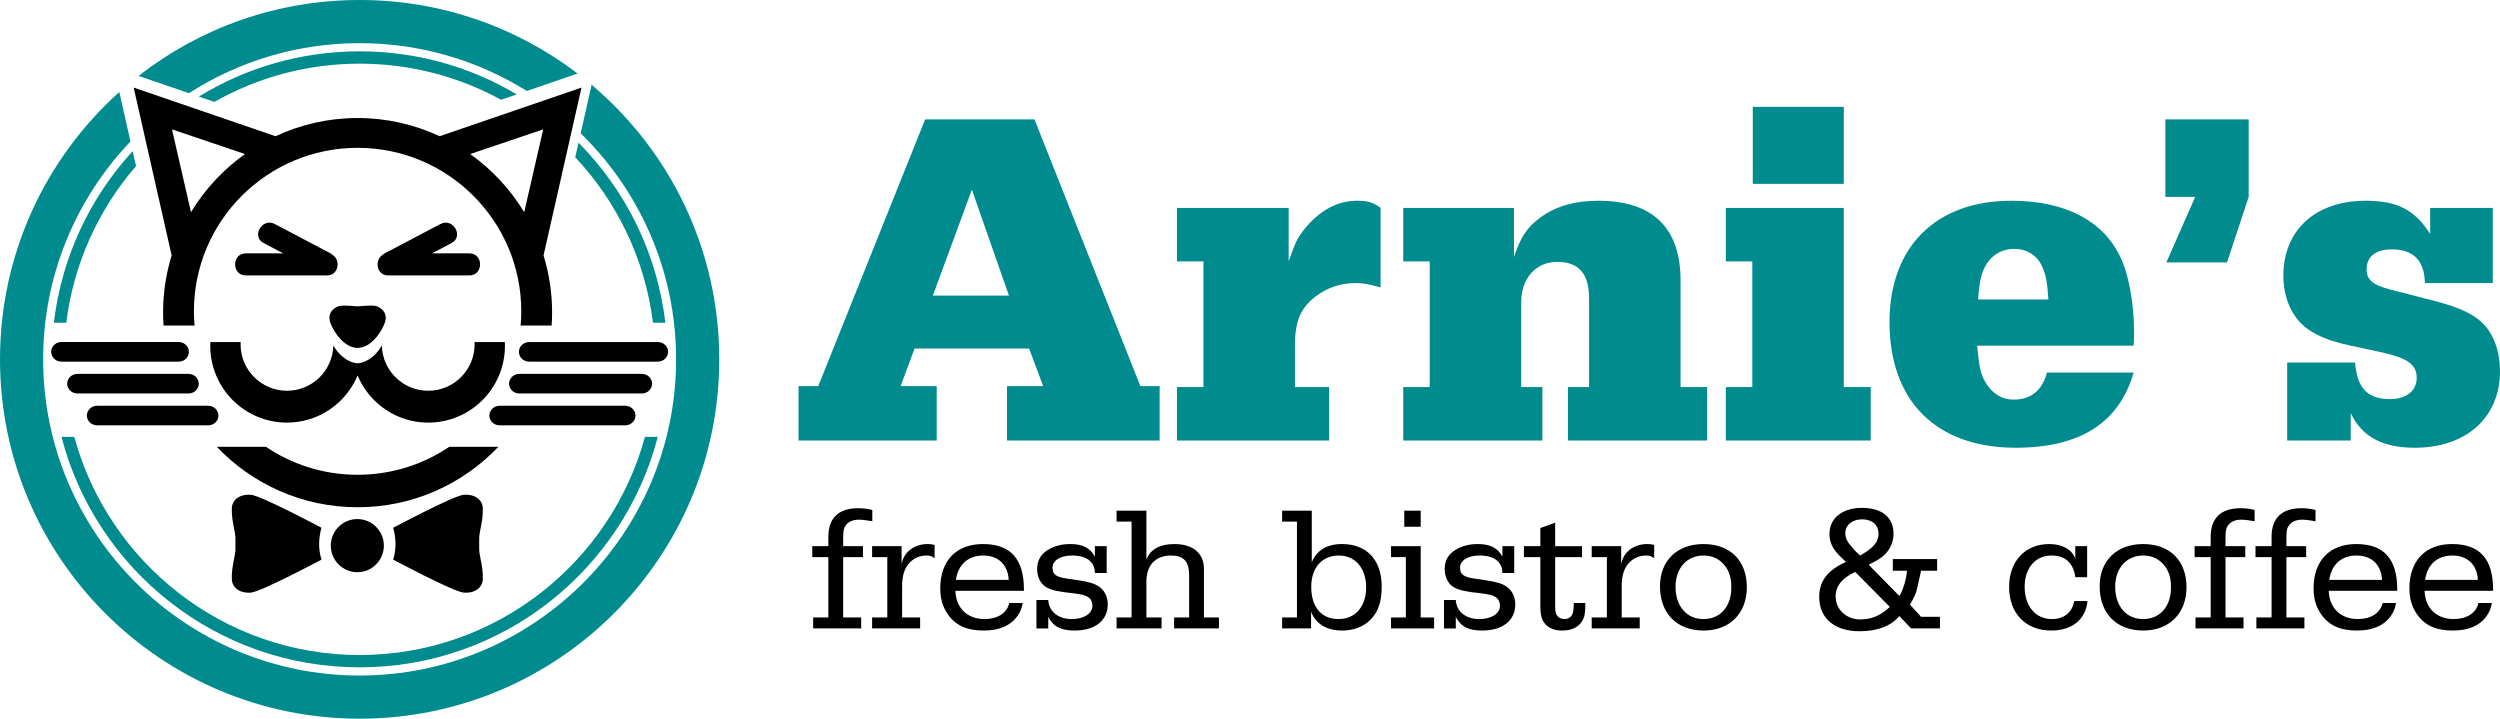
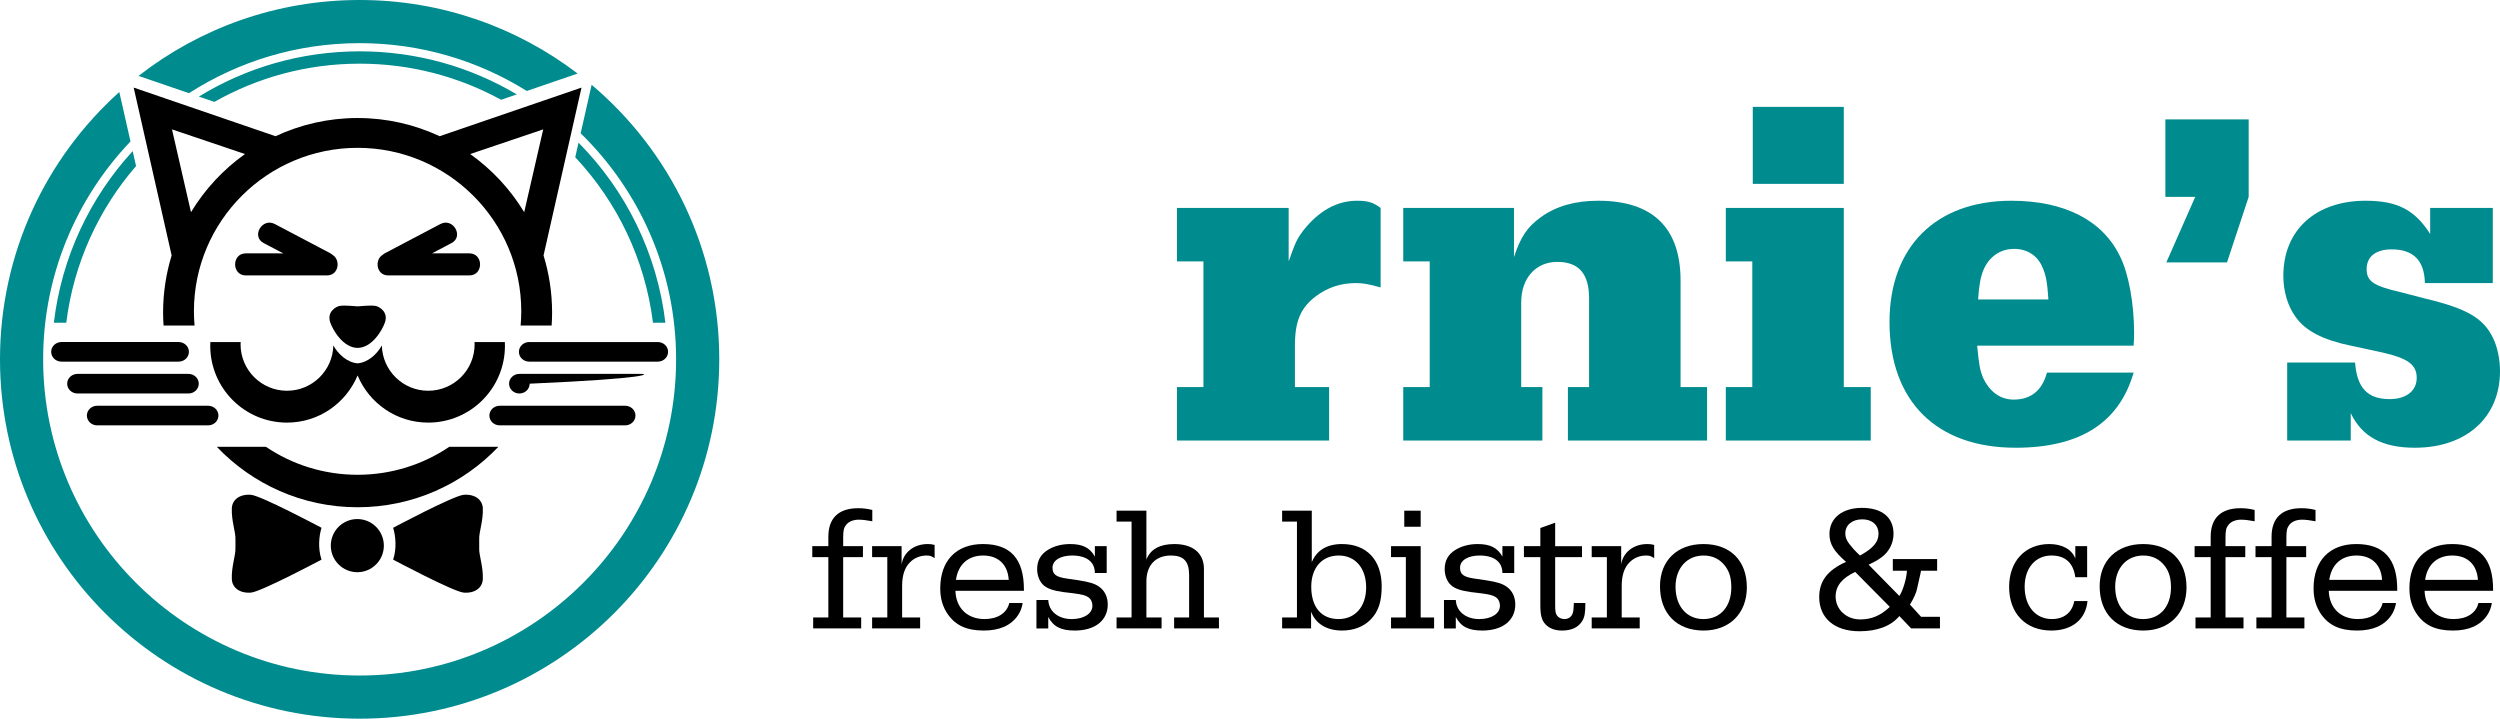
<svg xmlns="http://www.w3.org/2000/svg" id="Vrstva_1" x="0px" y="0px" viewBox="0 0 689.391 198.18" style="enable-background:new 0 0 689.391 198.18;" xml:space="preserve">
  <g>
    <g>
-       <path style="fill:#008B8E;" d="M314.469,106.473h5.31v15.003H277.69v-15.003h9.957l-3.85-10.356h-31.6l-3.851,10.356h9.958v15.003   h-38.105v-15.003h5.443l29.475-73.555h30.139L314.469,106.473z M278.221,81.511l-10.223-29.209l-10.755,29.209H278.221z" />
      <path style="fill:#008B8E;" d="M355.356,72.085c1.859-5.178,2.124-5.975,4.115-8.631c4.249-5.311,9.162-8.098,14.739-8.098   c2.92,0,4.38,0.398,6.505,1.992v21.906c-3.451-0.929-4.779-1.195-6.904-1.195c-3.983,0-7.701,1.195-10.887,3.584   c-4.249,3.187-5.842,6.905-5.842,13.675v11.419h9.427v14.738h-41.956v-14.738h7.302V72.085h-7.302V57.348h30.804V72.085z" />
      <path style="fill:#008B8E;" d="M417.49,70.89c1.859-5.576,3.584-8.231,7.436-11.02c4.249-3.054,9.427-4.514,15.8-4.514   c15.002,0,22.703,7.435,22.703,22.039v29.343h7.302v14.738H432.36v-14.738h5.842v-24.43c0-6.771-2.789-10.09-8.763-10.09   c-5.974,0-9.957,4.514-9.957,11.152v23.368h5.84v14.738h-38.37v-14.738h7.303V72.085h-7.303V57.348h30.536V70.89z" />
      <path style="fill:#008B8E;" d="M508.435,106.738h7.434v14.738h-39.963v-14.738h7.302V72.085h-7.302V57.348h32.529V106.738z    M508.435,29.465v21.243H483.34V29.465H508.435z" />
      <path style="fill:#008B8E;" d="M588.359,102.754c-3.983,13.808-14.739,20.713-32.529,20.713   c-21.908,0-34.785-12.879-34.785-34.653c0-20.712,12.746-33.458,33.59-33.458c14.737,0,25.227,5.443,30.006,15.401   c2.39,4.78,3.85,13.145,3.85,20.978c0,1.062,0,1.859-0.132,3.584h-43.151c0.531,5.443,0.796,6.772,1.594,8.764   c1.859,3.982,4.779,6.107,8.497,6.107c4.779,0,7.833-2.522,9.162-7.435H588.359z M564.858,82.573   c-0.265-4.249-0.662-6.771-1.592-8.763c-1.328-3.319-4.249-5.178-7.835-5.178c-3.85,0-6.904,2.124-8.497,5.842   c-0.796,1.992-1.195,4.116-1.46,8.098H564.858z" />
      <path style="fill:#008B8E;" d="M620.086,32.918v21.376l-5.974,18.057h-16.729l7.967-18.057h-8.232V32.918H620.086z" />
      <path style="fill:#008B8E;" d="M670.141,57.348h17.26v20.712h-18.72c-0.134-6.24-3.188-9.294-9.162-9.294   c-4.382,0-6.904,1.992-6.904,5.445c0,3.319,1.857,4.647,9.425,6.373l6.64,1.725c11.683,2.788,16.197,5.443,18.852,11.021   c1.197,2.522,1.859,5.841,1.859,9.028c0,12.746-9.293,21.111-23.499,21.111c-8.896,0-14.605-3.054-17.659-9.559v7.568h-17.525   V99.967h18.72c0.531,7.036,3.453,10.09,9.561,10.09c4.514,0,7.434-2.257,7.434-5.841c0-3.718-2.523-5.443-9.558-7.037   l-8.631-1.859c-7.701-1.593-12.481-4.115-15.136-7.833c-2.258-3.054-3.453-7.17-3.453-11.419c0-12.613,8.896-20.712,22.703-20.712   c8.765,0,13.544,2.522,17.792,9.161V57.348z" />
    </g>
    <g>
      <g>
        <path d="M69.186,136.441c-3.221-0.237-5.164,1.469-5.258,3.695c-0.147,3.467,1.09,6.655,0.996,8.526v2.535    c0.094,1.872-1.142,5.062-0.996,8.529c0.094,2.227,2.037,3.932,5.258,3.694c2.768-0.204,19.471-9.095,19.471-9.095    c-1.034-3.144-0.684-6.532,0-8.789C88.657,145.537,71.954,136.645,69.186,136.441z" />
      </g>
      <g>
        <path d="M133.14,140.137c-0.094-2.227-2.037-3.932-5.258-3.695c-2.768,0.204-19.471,9.095-19.471,9.095    c0.684,2.257,1.034,5.645,0,8.789c0,0,16.703,8.891,19.471,9.095c3.221,0.238,5.164-1.467,5.258-3.694    c0.147-3.467-1.09-6.657-0.996-8.529v-2.535C132.05,146.792,133.286,143.604,133.14,140.137z" />
      </g>
      <g>
        <ellipse cx="98.534" cy="150.461" rx="7.315" ry="7.328" />
      </g>
    </g>
    <path style="fill:none;" d="M97.799,27.612c8.712,0,16.937,1.943,24.345,5.4l23.121-7.925C131.88,16.736,116.081,11.9,99.17,11.9  c-17.32,0-33.476,5.067-47.065,13.795l21.347,7.317C80.862,29.556,89.086,27.612,97.799,27.612z" />
    <path style="fill:#008B8E;" d="M163.147,23.384l-3.025,13.372c16.227,15.842,26.318,37.931,26.318,62.334  c0,48.077-39.149,87.19-87.27,87.19S11.9,147.167,11.9,99.09c0-23.265,9.168-44.431,24.084-60.081l-3.083-13.631  C12.705,43.517,0,69.82,0,99.09c0,54.726,44.4,99.09,99.17,99.09s99.171-44.364,99.171-99.09  C198.341,68.728,184.669,41.56,163.147,23.384z" />
    <path style="fill:#008B8E;" d="M99.17,11.9c16.91,0,32.709,4.835,46.094,13.187l14.02-4.805C142.606,7.561,121.773,0,99.17,0  C76.184,0,55.026,7.817,38.208,20.932l13.898,4.763C65.694,16.968,81.851,11.9,99.17,11.9z" />
    <path style="fill:none;" d="M97.799,27.612c8.712,0,16.937,1.943,24.345,5.4l16.042-5.498c-11.595-6.346-24.891-9.958-39.016-9.958  c-14.55,0-28.219,3.835-40.058,10.541l14.341,4.915C80.862,29.556,89.086,27.612,97.799,27.612z" />
    <path style="fill:#008B8E;" d="M99.17,17.556c14.124,0,27.42,3.612,39.016,9.958l4.318-1.48  c-12.687-7.542-27.503-11.878-43.334-11.878c-16.247,0-31.426,4.564-44.331,12.477l4.273,1.465  C70.951,21.391,84.62,17.556,99.17,17.556z" />
    <path style="fill:none;" d="M99.17,180.624c37.563,0,69.27-25.536,78.685-60.158H20.485  C29.901,155.088,61.607,180.624,99.17,180.624z" />
-     <path style="fill:#008B8E;" d="M99.17,180.624c-37.563,0-69.27-25.536-78.685-60.158h-3.535  c9.478,36.56,42.696,63.558,82.22,63.558c39.524,0,72.742-26.998,82.22-63.558h-3.535  C168.44,155.088,136.734,180.624,99.17,180.624z" />
    <path d="M49.258,99.724c1.565,0,2.836-1.21,2.836-2.703c0-1.493-1.271-2.704-2.836-2.704H16.951c-1.567,0-2.838,1.21-2.838,2.704  c0,1.493,1.271,2.703,2.838,2.703H49.258z" />
    <path d="M60.237,114.591c0-1.493-1.272-2.703-2.839-2.703H26.792c-1.564,0-2.836,1.209-2.836,2.703  c0,1.493,1.271,2.703,2.836,2.703h30.607C58.965,117.294,60.237,116.085,60.237,114.591z" />
    <path d="M181.39,94.318h-35.459c-1.566,0-2.836,1.21-2.836,2.704c0,1.493,1.271,2.703,2.836,2.703h35.459  c1.567,0,2.838-1.21,2.838-2.703C184.228,95.528,182.957,94.318,181.39,94.318z" />
    <path d="M172.399,111.889H137.79c-1.567,0-2.839,1.209-2.839,2.703c0,1.493,1.272,2.703,2.839,2.703h34.609  c1.564,0,2.836-1.209,2.836-2.703C175.235,113.098,173.964,111.889,172.399,111.889z" />
    <g>
      <path d="M54.809,105.806c0-1.493-1.273-2.704-2.837-2.704H21.366c-1.569,0-2.84,1.211-2.84,2.704c0,1.492,1.271,2.703,2.84,2.703   h30.605C53.536,108.509,54.809,107.299,54.809,105.806z" />
    </g>
    <g>
-       <path d="M176.974,103.102h-33.758c-1.564,0-2.837,1.211-2.837,2.704c0,1.492,1.273,2.703,2.837,2.703h33.758   c1.569,0,2.84-1.21,2.84-2.703C179.814,104.313,178.543,103.102,176.974,103.102z" />
+       <path d="M176.974,103.102h-33.758c-1.564,0-2.837,1.211-2.837,2.704c0,1.492,1.273,2.703,2.837,2.703c1.569,0,2.84-1.21,2.84-2.703C179.814,104.313,178.543,103.102,176.974,103.102z" />
    </g>
    <g>
      <path d="M232.51,170.274h4.965v3.018h-13.24v-3.018h4.186v-16.649h-4.43v-3.018h4.43v-2.58c0-5.159,2.823-7.886,8.227-7.886   c1.314,0,2.58,0.146,3.894,0.486v3.115c-1.509-0.292-2.823-0.437-3.7-0.437c-1.509,0-2.775,0.487-3.505,1.412   c-0.633,0.779-0.827,1.558-0.827,3.504v2.385h5.452v3.018h-5.452V170.274z" />
      <path d="M248.621,155.67c0.487-3.358,3.408-5.646,7.204-5.646c0.682,0,1.217,0.048,1.899,0.243v3.65   c-0.877-0.583-1.266-0.73-2.239-0.73c-1.753,0-3.408,0.683-4.576,1.899c-1.46,1.46-2.142,3.603-2.142,6.522v8.666h4.965v3.018   h-13.24v-3.018h4.186v-16.649h-4.186v-3.018h8.129V155.67z" />
      <path d="M282.01,166.281c-0.194,1.217-0.583,2.338-1.314,3.408c-1.899,2.775-5.014,4.186-9.395,4.186   c-4.673,0-7.74-1.363-9.931-4.479c-1.412-2.044-2.093-4.332-2.093-7.156c0-7.642,4.43-12.217,11.78-12.217   c7.594,0,11.294,4.089,11.294,12.509v0.39h-18.887c0.146,4.722,3.261,7.788,8.032,7.788c3.601,0,6.182-1.655,6.815-4.43H282.01z    M278.165,159.906c-0.243-4.187-2.871-6.719-7.058-6.719c-4.137,0-6.912,2.483-7.496,6.719H278.165z" />
      <path d="M301.917,150.607h3.262v7.4h-3.262c0-3.067-2.288-4.82-6.279-4.82c-3.261,0-5.403,1.363-5.403,3.36   c0,1.849,0.973,2.58,4.089,3.018l3.018,0.439c3.115,0.486,4.576,0.925,5.842,1.849c1.459,1.071,2.288,2.774,2.288,4.819   c0,4.43-3.506,7.204-9.104,7.204c-3.797,0-5.891-1.071-7.302-3.748v3.165h-3.261v-7.838h3.261   c0.147,3.165,2.775,5.258,6.475,5.258c3.358,0,5.695-1.509,5.695-3.65c0-1.072-0.437-1.948-1.216-2.435   c-0.73-0.486-1.753-0.73-3.993-1.022l-2.823-0.341c-2.775-0.389-4.333-0.925-5.452-1.898c-1.072-0.973-1.752-2.628-1.752-4.43   c0-2.336,0.973-4.089,2.968-5.306c1.753-1.069,3.797-1.605,6.134-1.605c3.457,0,5.452,1.022,6.815,3.456V150.607z" />
      <path d="M316.127,154.307c1.072-2.823,3.7-4.283,7.691-4.283c5.16,0,8.178,2.531,8.178,6.864v13.386h4.137v3.018H323.77v-3.018   h4.137V158.59c0-3.796-1.508-5.403-5.013-5.403c-4.234,0-6.767,2.678-6.767,7.156v9.931h4.187v3.018h-12.413v-3.018h4.137v-26.433   h-4.137v-3.017h8.226V154.307z" />
      <path d="M361.732,155.037c1.315-3.261,4.187-5.013,8.324-5.013c6.815,0,10.953,4.38,10.953,11.682   c0,4.236-0.925,7.011-3.115,9.201c-1.947,1.947-4.625,2.968-7.837,2.968c-4.234,0-7.301-1.898-8.519-5.209v4.626h-7.983v-3.018   h4.089v-26.433h-4.089v-3.017h8.177V155.037z M361.586,161.804c0,5.598,2.775,8.908,7.545,8.908c4.576,0,7.594-3.456,7.594-8.713   c0-5.306-2.969-8.811-7.545-8.811C364.556,153.187,361.586,156.546,361.586,161.804z" />
      <path d="M391.763,170.274h3.699v3.018h-11.877v-3.018h4.089v-16.649h-4.089v-3.018h8.178V170.274z M391.763,140.823v4.43h-4.527   v-4.43H391.763z" />
      <path d="M414.297,150.607h3.261v7.4h-3.261c0-3.067-2.288-4.82-6.279-4.82c-3.261,0-5.403,1.363-5.403,3.36   c0,1.849,0.973,2.58,4.089,3.018l3.018,0.439c3.115,0.486,4.576,0.925,5.842,1.849c1.46,1.071,2.288,2.774,2.288,4.819   c0,4.43-3.505,7.204-9.103,7.204c-3.797,0-5.89-1.071-7.301-3.748v3.165h-3.262v-7.838h3.262c0.146,3.165,2.774,5.258,6.474,5.258   c3.358,0,5.695-1.509,5.695-3.65c0-1.072-0.438-1.948-1.216-2.435c-0.73-0.486-1.753-0.73-3.993-1.022l-2.823-0.341   c-2.775-0.389-4.333-0.925-5.452-1.898c-1.072-0.973-1.752-2.628-1.752-4.43c0-2.336,0.973-4.089,2.969-5.306   c1.753-1.069,3.797-1.605,6.134-1.605c3.457,0,5.452,1.022,6.815,3.456V150.607z" />
      <path d="M428.848,167.011c0,1.655,0.146,2.288,0.585,2.824c0.389,0.536,1.216,0.876,1.947,0.876c1.12,0,1.948-0.584,2.288-1.558   c0.194-0.584,0.293-1.265,0.341-2.872h3.164c0,2.775-0.195,3.895-0.925,5.063c-1.12,1.704-2.921,2.531-5.502,2.531   c-1.704,0-3.067-0.439-4.089-1.266c-1.412-1.168-1.898-2.628-1.898-5.645v-13.339h-4.527v-3.018h4.527v-5.013l4.089-1.46v6.474   h7.4v3.018h-7.4V167.011z" />
      <path d="M447.05,155.67c0.487-3.358,3.408-5.646,7.205-5.646c0.682,0,1.216,0.048,1.898,0.243v3.65   c-0.876-0.583-1.265-0.73-2.239-0.73c-1.752,0-3.407,0.683-4.576,1.899c-1.46,1.46-2.141,3.603-2.141,6.522v8.666h4.965v3.018   h-13.24v-3.018h4.186v-16.649h-4.186v-3.018h8.129V155.67z" />
      <path d="M481.706,161.95c0,7.155-4.722,11.926-11.926,11.926c-7.4,0-12.024-4.722-12.024-12.217   c0-7.058,4.722-11.634,11.975-11.634C477.13,150.024,481.706,154.6,481.706,161.95z M462.04,161.804   c0,5.355,3.067,8.908,7.691,8.908c4.673,0,7.69-3.456,7.69-8.713c0-2.531-0.486-4.236-1.606-5.793   c-1.459-1.995-3.504-3.018-6.035-3.018C465.156,153.187,462.04,156.692,462.04,161.804z" />
      <path d="M529.744,157.374c-0.097,0.584-0.194,0.876-1.07,4.819c-0.194,1.169-0.925,2.775-1.996,4.527l3.067,3.36h5.209v3.213   h-7.934l-3.261-3.408c-2.337,2.775-6.085,4.186-11.001,4.186c-6.864,0-11.099-3.602-11.099-9.443c0-4.38,2.288-7.399,7.4-9.686   c-3.408-2.97-4.576-4.966-4.576-7.691c0-4.38,3.553-7.204,8.956-7.204c5.55,0,8.714,2.628,8.714,7.156   c0,2.531-1.217,4.965-3.311,6.475c-1.022,0.778-1.849,1.216-3.553,2.044l8.47,8.616c0.925-1.314,1.995-4.77,2.092-6.961h-3.894   v-3.213h12.219v3.213H529.744z M511.587,157.715c-3.651,1.702-5.403,3.893-5.403,6.766c0,3.554,2.921,6.329,6.767,6.329   c3.115,0,5.598-1.023,8.177-3.457L511.587,157.715z M513.339,152.945c3.262-1.85,4.673-3.554,4.673-5.745   c0-2.434-1.752-3.991-4.478-3.991c-2.775,0-4.673,1.558-4.673,3.846c0,1.412,0.486,2.337,2.287,4.38   c0.78,0.828,1.12,1.169,1.753,1.752C513.048,153.089,513.096,153.089,513.339,152.945z" />
      <path d="M575.64,165.747c-0.487,5.063-4.236,8.129-9.979,8.129c-7.058,0-11.634-4.722-11.634-12.023   c0-7.108,4.43-11.829,11.098-11.829c3.554,0,6.231,1.508,7.156,3.991v-3.408h3.261v8.568h-3.261   c-0.536-3.943-2.775-5.989-6.572-5.989c-4.429,0-7.399,3.457-7.399,8.617c0,5.355,3.018,8.908,7.496,8.908   c3.359,0,5.598-1.801,6.182-4.965H575.64z" />
      <path d="M602.943,161.95c0,7.155-4.722,11.926-11.926,11.926c-7.4,0-12.024-4.722-12.024-12.217   c0-7.058,4.722-11.634,11.975-11.634C598.368,150.024,602.943,154.6,602.943,161.95z M583.278,161.804   c0,5.355,3.067,8.908,7.691,8.908c4.673,0,7.69-3.456,7.69-8.713c0-2.531-0.486-4.236-1.606-5.793   c-1.46-1.995-3.504-3.018-6.035-3.018C586.393,153.187,583.278,156.692,583.278,161.804z" />
      <path d="M613.697,170.274h4.965v3.018h-13.24v-3.018h4.186v-16.649h-4.429v-3.018h4.429v-2.58c0-5.159,2.824-7.886,8.227-7.886   c1.315,0,2.58,0.146,3.894,0.486v3.115c-1.509-0.292-2.824-0.437-3.7-0.437c-1.509,0-2.774,0.487-3.504,1.412   c-0.633,0.779-0.828,1.558-0.828,3.504v2.385h5.452v3.018h-5.452V170.274z" />
      <path d="M630.488,170.274h4.965v3.018h-13.24v-3.018h4.186v-16.649h-4.429v-3.018h4.429v-2.58c0-5.159,2.824-7.886,8.227-7.886   c1.315,0,2.58,0.146,3.894,0.486v3.115c-1.509-0.292-2.824-0.437-3.7-0.437c-1.509,0-2.774,0.487-3.504,1.412   c-0.633,0.779-0.828,1.558-0.828,3.504v2.385h5.452v3.018h-5.452V170.274z" />
      <path d="M660.715,166.281c-0.194,1.217-0.583,2.338-1.314,3.408c-1.899,2.775-5.014,4.186-9.395,4.186   c-4.673,0-7.74-1.363-9.931-4.479c-1.412-2.044-2.094-4.332-2.094-7.156c0-7.642,4.43-12.217,11.78-12.217   c7.594,0,11.294,4.089,11.294,12.509v0.39H642.17c0.146,4.722,3.261,7.788,8.031,7.788c3.603,0,6.182-1.655,6.815-4.43H660.715z    M656.87,159.906c-0.243-4.187-2.871-6.719-7.058-6.719c-4.137,0-6.911,2.483-7.496,6.719H656.87z" />
      <path d="M687.143,166.281c-0.194,1.217-0.583,2.338-1.314,3.408c-1.899,2.775-5.014,4.186-9.395,4.186   c-4.673,0-7.74-1.363-9.931-4.479c-1.412-2.044-2.094-4.332-2.094-7.156c0-7.642,4.43-12.217,11.78-12.217   c7.594,0,11.294,4.089,11.294,12.509v0.39h-18.887c0.146,4.722,3.261,7.788,8.031,7.788c3.602,0,6.182-1.655,6.815-4.43H687.143z    M683.298,159.906c-0.243-4.187-2.871-6.719-7.058-6.719c-4.137,0-6.912,2.483-7.496,6.719H683.298z" />
    </g>
    <g>
      <path d="M73.326,123.209H59.783c9.776,10.262,23.535,16.668,38.826,16.668c15.291,0,29.05-6.406,38.826-16.668h-13.543   c-7.199,4.87-15.936,7.716-25.283,7.716C89.262,130.925,80.525,128.079,73.326,123.209z" />
    </g>
    <g>
      <path d="M67.778,75.949h22.385c3.312,0,3.816-4.326,1.53-5.675c-0.19-0.175-0.412-0.337-0.679-0.476   c-5.081-2.675-10.166-5.352-15.248-8.028c-3.468-1.826-6.541,3.423-3.071,5.25c1.802,0.95,3.605,1.898,5.407,2.847H67.778   C63.855,69.866,63.855,75.949,67.778,75.949z" />
    </g>
    <g>
      <path d="M44.972,86.213c0,1.193,0.053,2.374,0.129,3.547h8.552c-0.11-1.292-0.179-2.596-0.179-3.915   c0-24.894,20.238-45.079,45.135-45.079c24.897,0,45.135,20.184,45.135,45.079c0,1.319-0.069,2.623-0.179,3.915h8.552   c0.076-1.173,0.129-2.354,0.129-3.547c0-5.492-0.828-10.788-2.36-15.777l10.469-46.281l-39.119,13.408   c-6.886-3.212-14.53-5.019-22.628-5.019c-8.097,0-15.742,1.806-22.627,5.019L36.863,24.155l10.469,46.281   C45.8,75.425,44.972,80.721,44.972,86.213z M149.794,35.677l-5.243,22.837c-3.813-6.316-8.898-11.773-14.891-16.038   L149.794,35.677z M67.558,42.476c-5.993,4.265-11.078,9.722-14.891,16.038l-5.243-22.837L67.558,42.476z" />
    </g>
    <g>
      <path d="M121.452,61.769c-5.082,2.676-10.167,5.352-15.248,8.028c-0.267,0.139-0.489,0.301-0.679,0.476   c-2.286,1.349-1.782,5.675,1.53,5.675h22.385c3.923,0,3.923-6.082,0-6.082h-10.325c1.802-0.949,3.605-1.897,5.407-2.847   C127.993,65.192,124.92,59.943,121.452,61.769z" />
    </g>
    <g>
      <path d="M98.609,84.479c-0.852-0.008-3.446-0.385-4.981-0.112c-0.835,0.148-3.618,1.531-2.543,4.593   c0.756,2.148,3.545,6.925,7.524,6.98c3.98-0.055,6.768-4.832,7.524-6.98c1.075-3.062-1.708-4.445-2.543-4.593   C102.055,84.094,99.461,84.471,98.609,84.479z" />
    </g>
    <g>
      <path d="M139.212,94.32h-8.369c0.012,0.212,0.034,0.42,0.034,0.633c0,7.067-5.73,12.798-12.798,12.798   c-6.964,0-12.617-5.565-12.782-12.488c-1.351,2.416-3.835,4.702-6.689,4.927c-2.854-0.224-5.338-2.51-6.689-4.927   c-0.165,6.923-5.818,12.488-12.782,12.488c-7.067,0-12.798-5.731-12.798-12.798c0-0.213,0.022-0.422,0.034-0.633h-8.369   c-0.017,0.35-0.027,0.703-0.027,1.056c0,11.686,9.473,21.161,21.16,21.161c8.796,0,16.279-5.372,19.471-13.008   c3.192,7.637,10.674,13.008,19.471,13.008c11.687,0,21.16-9.475,21.16-21.161C139.239,95.023,139.229,94.67,139.212,94.32z" />
    </g>
    <path style="fill:#008B8E;" d="M37.518,45.79l-0.931-4.116C24.854,54.456,17.003,70.848,14.852,88.988h3.425  C20.312,72.594,27.218,57.689,37.518,45.79z" />
    <path style="fill:#008B8E;" d="M159.536,39.348l-0.908,4.014c11.508,12.271,19.258,28.096,21.435,45.626h3.42  C181.199,69.729,172.493,52.439,159.536,39.348z" />
  </g>
</svg>